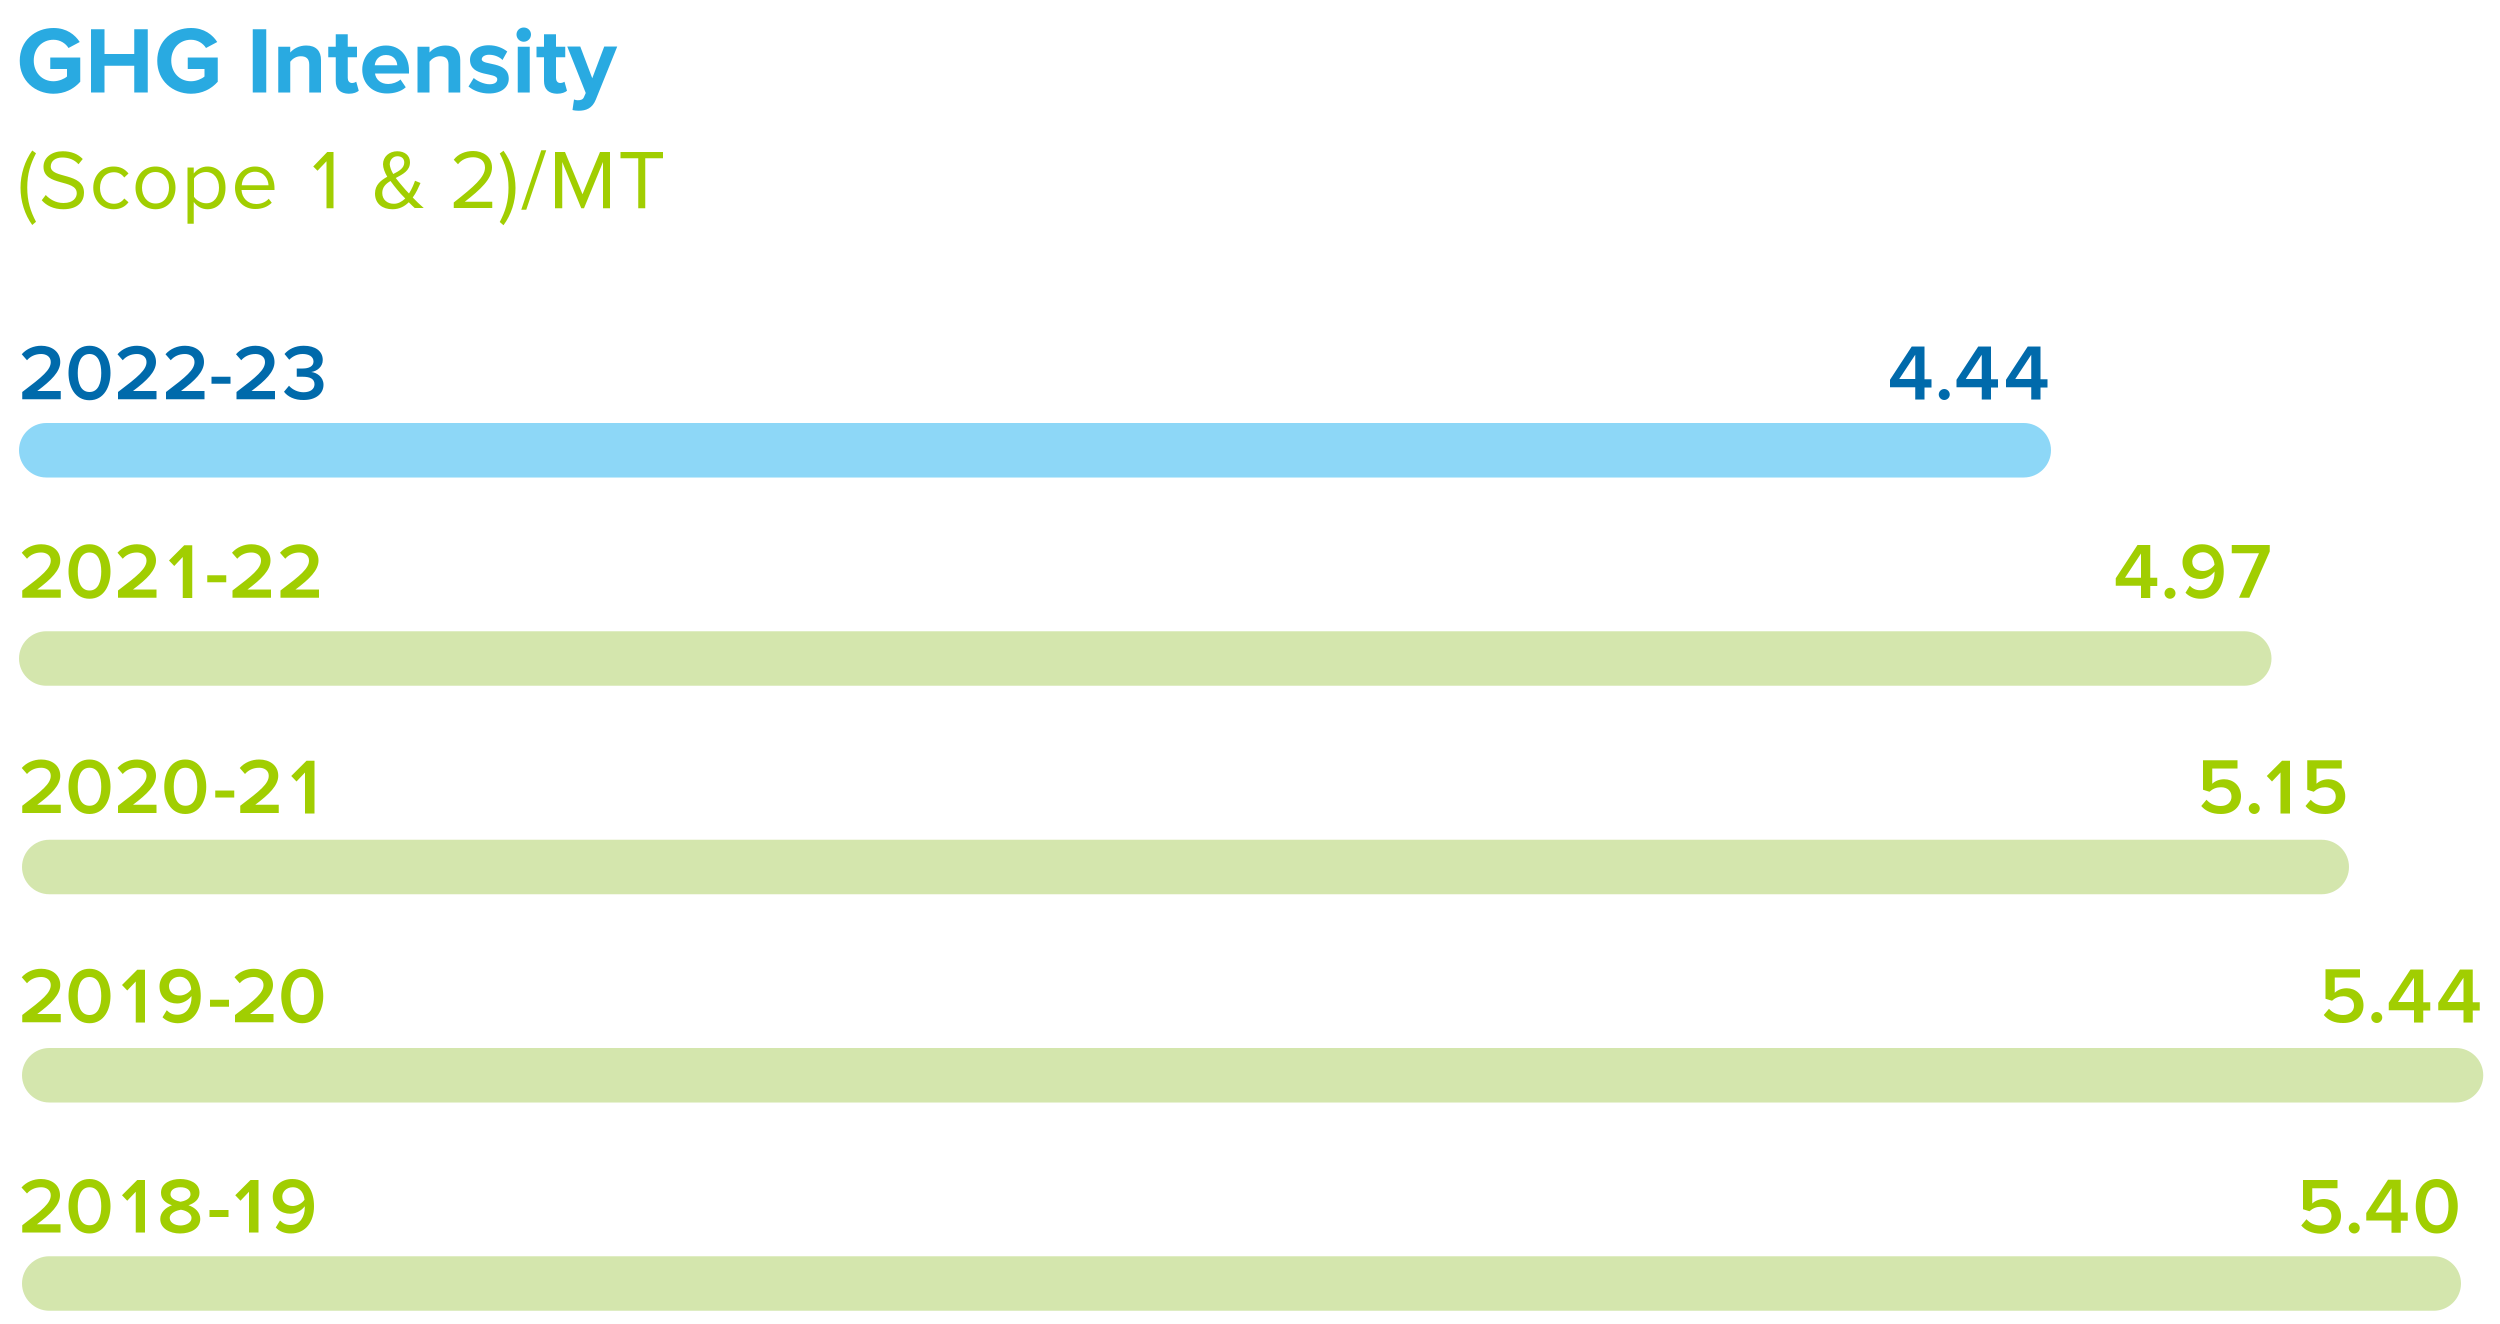
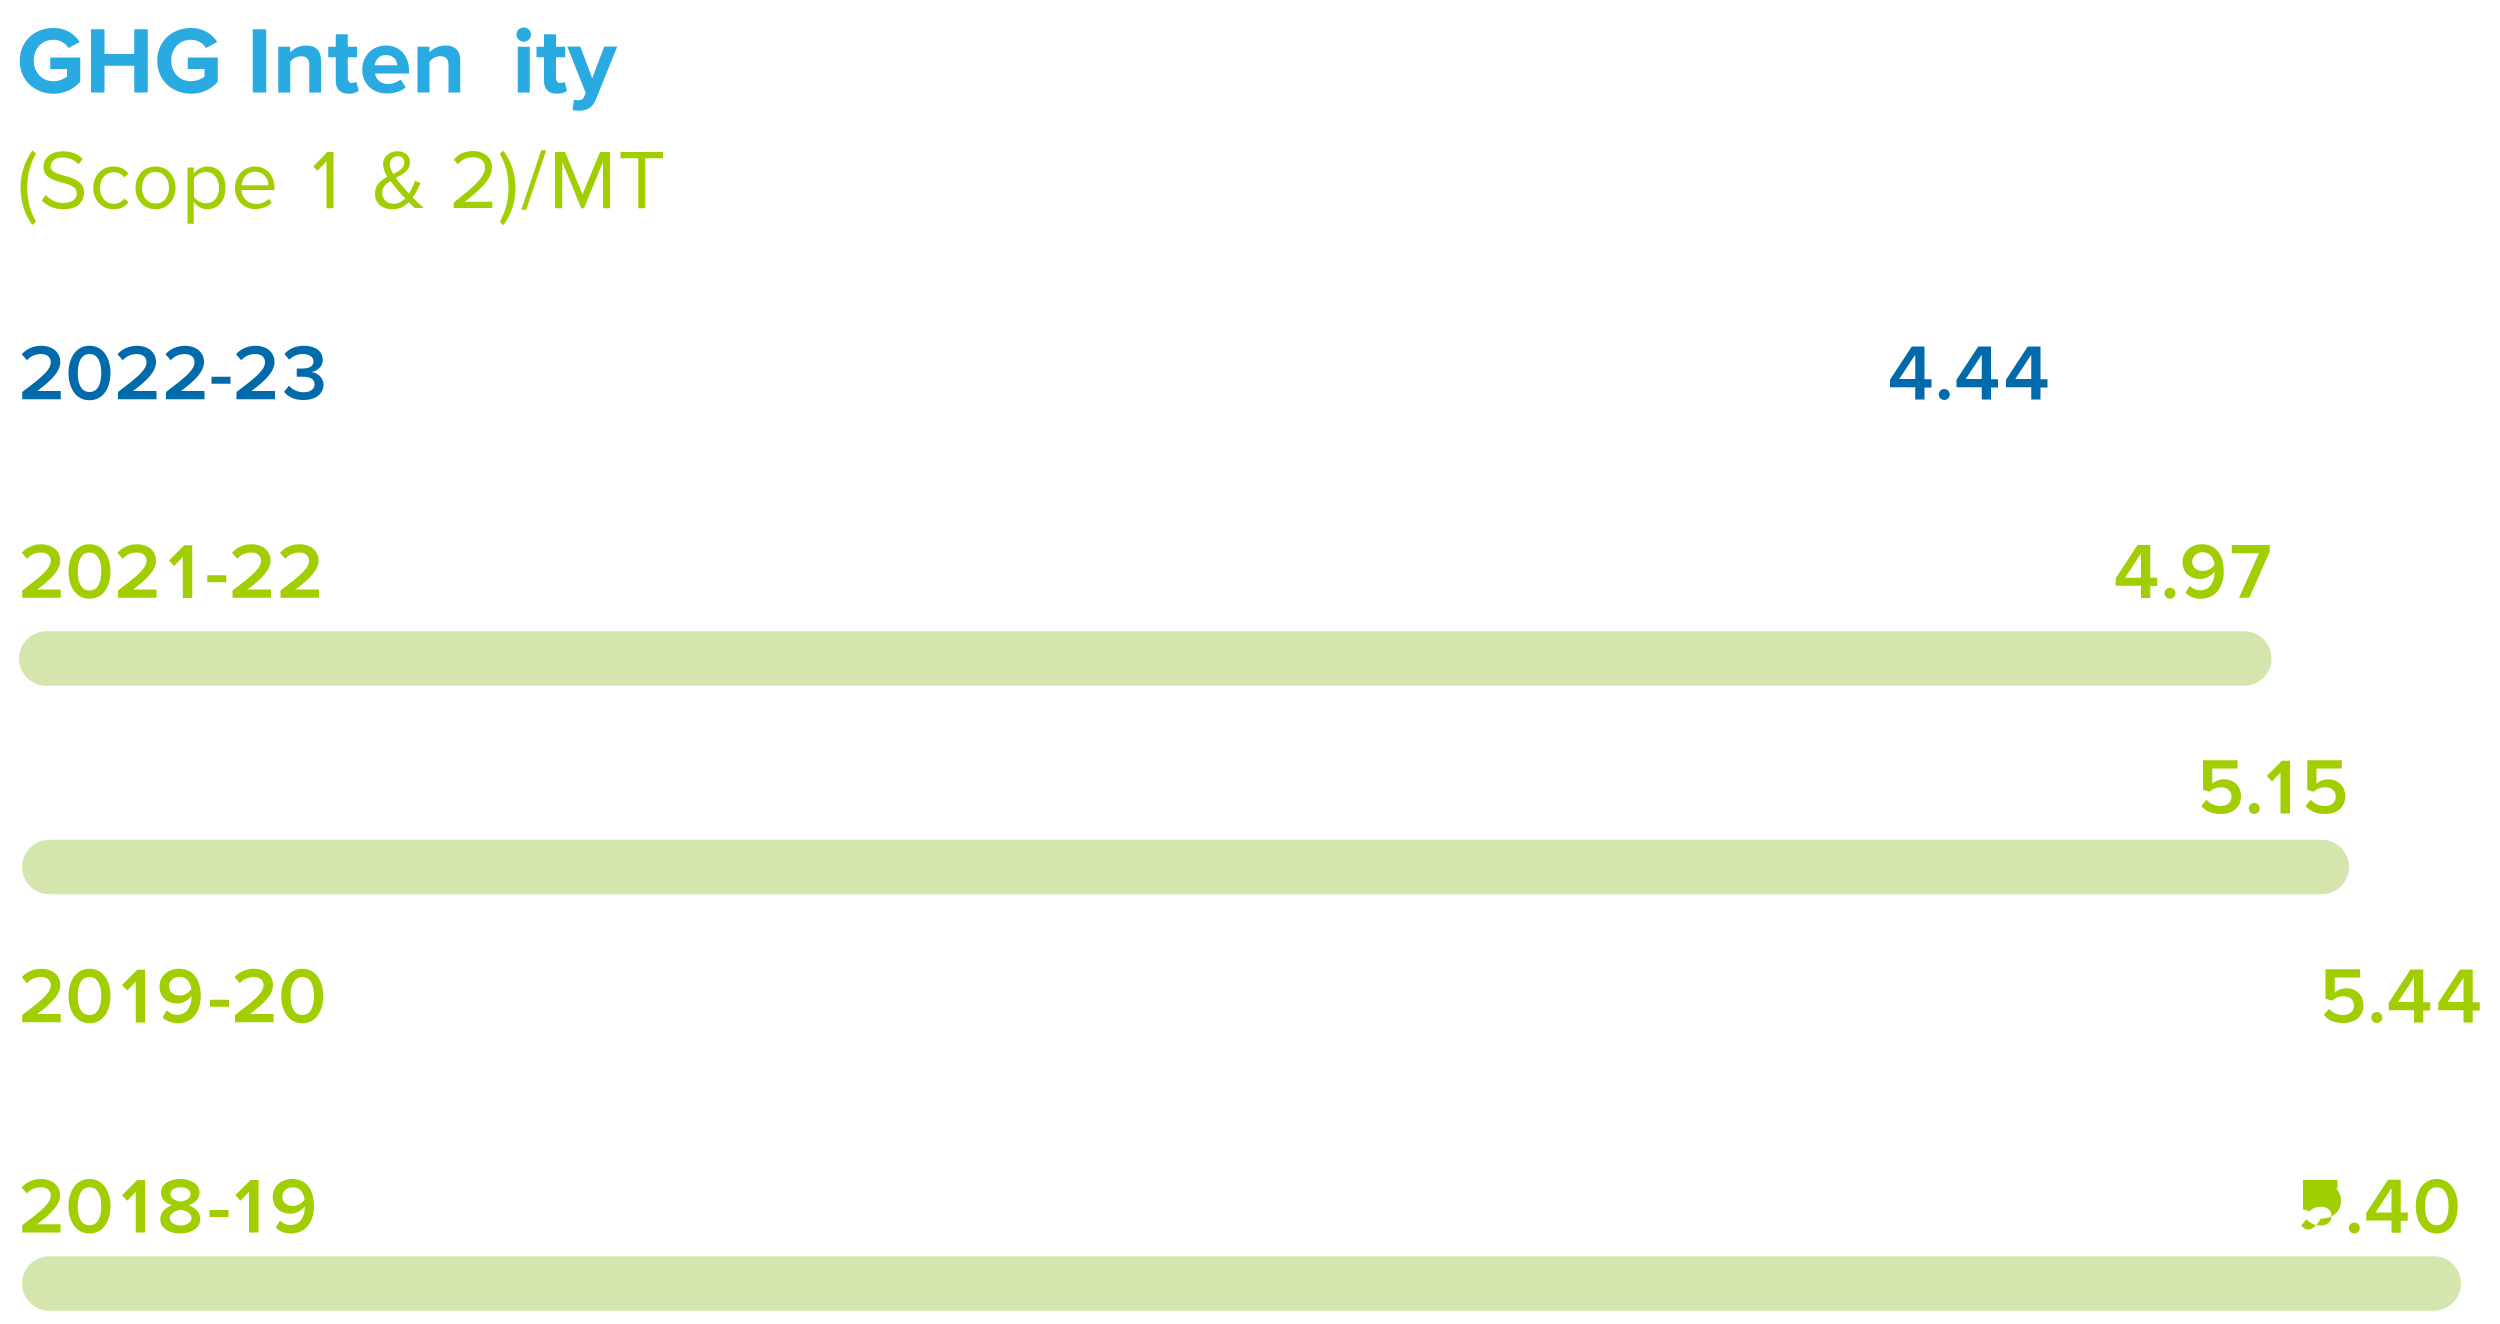
<svg xmlns="http://www.w3.org/2000/svg" version="1.1" id="Layer_1" x="0px" y="0px" viewBox="0 0 1000 529.8" style="enable-background:new 0 0 1000 529.8;" xml:space="preserve">
  <style type="text/css">
	.st0{fill:#29AAE1;}
	.st1{fill:#A1CE01;}
	.st2{fill:#8DD7F7;}
	.st3{fill:#D4E6AD;}
	.st4{fill:#006AAB;}
</style>
  <g>
    <g>
      <path class="st0" d="M7.9,24.3c0-8,6.1-13.1,13.5-13.1c5.3,0,8.6,2.7,10.5,5.6l-4.5,2.4c-1.1-1.8-3.3-3.3-6-3.3    c-4.6,0-7.9,3.5-7.9,8.3s3.3,8.3,7.9,8.3c2.2,0,4.4-1,5.4-1.9v-3h-6.7V23h12v9.7c-2.6,2.9-6.2,4.8-10.8,4.8    C14,37.4,7.9,32.3,7.9,24.3z" />
      <path class="st0" d="M53.7,37V26.3H41.8V37h-5.4V11.7h5.4v9.9h11.9v-9.9h5.4V37H53.7z" />
      <path class="st0" d="M62.9,24.3c0-8,6.1-13.1,13.5-13.1c5.3,0,8.6,2.7,10.5,5.6l-4.5,2.4c-1.1-1.8-3.3-3.3-6-3.3    c-4.6,0-7.9,3.5-7.9,8.3s3.3,8.3,7.9,8.3c2.2,0,4.4-1,5.4-1.9v-3h-6.7V23h12v9.7c-2.6,2.9-6.2,4.8-10.8,4.8    C69,37.4,62.9,32.3,62.9,24.3z" />
      <path class="st0" d="M101.1,37V11.7h5.4V37H101.1z" />
      <path class="st0" d="M123.7,37V25.9c0-2.5-1.3-3.4-3.4-3.4c-1.9,0-3.4,1.1-4.2,2.2V37h-4.8V18.7h4.8V21c1.2-1.4,3.4-2.8,6.4-2.8    c4,0,5.9,2.3,5.9,5.8V37H123.7z" />
      <path class="st0" d="M134.3,32.4v-9.5h-3v-4.2h3v-5h4.8v5h3.7v4.2h-3.7v8.3c0,1.1,0.6,2,1.7,2c0.7,0,1.4-0.3,1.7-0.5l1,3.6    c-0.7,0.6-2,1.2-4,1.2C136.1,37.4,134.3,35.7,134.3,32.4z" />
      <path class="st0" d="M144.9,27.8c0-5.3,3.9-9.6,9.5-9.6c5.5,0,9.2,4.1,9.2,10.1v1.1H150c0.3,2.3,2.2,4.2,5.3,4.2    c1.6,0,3.7-0.7,4.9-1.8l2.1,3.1c-1.8,1.7-4.7,2.5-7.5,2.5C149.2,37.4,144.9,33.7,144.9,27.8z M154.4,22c-3,0-4.3,2.2-4.5,4.1h9    C158.8,24.3,157.6,22,154.4,22z" />
      <path class="st0" d="M179.4,37V25.9c0-2.5-1.3-3.4-3.4-3.4c-1.9,0-3.4,1.1-4.2,2.2V37h-4.8V18.7h4.8V21c1.2-1.4,3.4-2.8,6.4-2.8    c4,0,5.9,2.3,5.9,5.8V37H179.4z" />
-       <path class="st0" d="M187.4,34.6l2.1-3.4c1.3,1.2,4.1,2.5,6.3,2.5c2.1,0,3.1-0.8,3.1-2c0-3-10.9-0.6-10.9-7.8    c0-3.1,2.7-5.8,7.5-5.8c3.1,0,5.6,1.1,7.4,2.5L201,24c-1.1-1.2-3.2-2.1-5.4-2.1c-1.7,0-2.9,0.8-2.9,1.8c0,2.7,10.8,0.5,10.8,7.8    c0,3.3-2.8,5.9-7.9,5.9C192.4,37.4,189.4,36.3,187.4,34.6z" />
      <path class="st0" d="M206.6,13.8c0-1.6,1.3-2.8,2.9-2.8c1.6,0,2.9,1.2,2.9,2.8s-1.3,2.9-2.9,2.9C207.9,16.7,206.6,15.4,206.6,13.8    z M207.1,37V18.7h4.8V37H207.1z" />
      <path class="st0" d="M217.6,32.4v-9.5h-3v-4.2h3v-5h4.8v5h3.7v4.2h-3.7v8.3c0,1.1,0.6,2,1.7,2c0.7,0,1.4-0.3,1.7-0.5l1,3.6    c-0.7,0.6-2,1.2-4,1.2C219.4,37.4,217.6,35.7,217.6,32.4z" />
      <path class="st0" d="M229.6,39.8c0.4,0.2,1.1,0.3,1.5,0.3c1.3,0,2.1-0.3,2.5-1.3l0.7-1.6l-7.4-18.6h5.2l4.8,12.7l4.8-12.7h5.2    l-8.6,21.3c-1.4,3.4-3.8,4.4-6.9,4.4c-0.6,0-1.8-0.1-2.4-0.3L229.6,39.8z" />
    </g>
    <path class="st1" d="M12.9,90c-3-4.1-4.7-9.5-4.7-14.9c0-5.4,1.7-10.7,4.7-14.9l1.5,1.1c-2.2,4.3-3.5,8.1-3.5,13.7   c0,5.6,1.3,9.5,3.5,13.7L12.9,90z M16.7,80.1l1.6-2.1c1.5,1.6,3.9,3.2,7.1,3.2c4,0,5.3-2.2,5.3-3.9c0-5.8-13.3-2.6-13.3-10.6   c0-3.7,3.3-6.2,7.7-6.2c3.4,0,6.1,1.1,8,3.1l-1.7,2.1c-1.7-1.9-4-2.7-6.5-2.7c-2.7,0-4.6,1.4-4.6,3.6c0,5,13.3,2.2,13.3,10.5   c0,3.3-2.2,6.6-8.3,6.6C21.4,83.7,18.5,82.2,16.7,80.1z M37.3,75.1c0-4.8,3.3-8.5,8.1-8.5c3,0,4.7,1.2,6,2.8L49.7,71   c-1.1-1.5-2.5-2.1-4.1-2.1c-3.5,0-5.6,2.7-5.6,6.3s2.2,6.3,5.6,6.3c1.7,0,3.1-0.7,4.1-2.1l1.7,1.5c-1.2,1.6-3,2.8-6,2.8   C40.6,83.7,37.3,80,37.3,75.1z M54.2,75.1c0-4.7,3.1-8.5,8-8.5s8,3.8,8,8.5c0,4.7-3.1,8.6-8,8.6S54.2,79.8,54.2,75.1z M67.6,75.1   c0-3.3-1.9-6.3-5.4-6.3c-3.5,0-5.4,3-5.4,6.3c0,3.3,2,6.3,5.4,6.3C65.7,81.4,67.6,78.5,67.6,75.1z M77.5,80.8v8.7H75V67h2.5v2.4   c1.2-1.6,3.2-2.8,5.5-2.8c4.3,0,7.2,3.2,7.2,8.5c0,5.3-3,8.6-7.2,8.6C80.8,83.7,78.8,82.6,77.5,80.8z M87.6,75.1   c0-3.6-2-6.3-5.2-6.3c-2,0-4,1.2-4.8,2.6v7.3c0.9,1.4,2.9,2.6,4.8,2.6C85.6,81.4,87.6,78.7,87.6,75.1z M94,75.1   c0-4.7,3.4-8.5,8-8.5c4.9,0,7.8,3.8,7.8,8.7V76H96.6c0.2,3.1,2.4,5.6,5.9,5.6c1.9,0,3.7-0.7,5-2.1l1.2,1.6   c-1.6,1.6-3.8,2.5-6.5,2.5C97.5,83.7,94,80.2,94,75.1z M102,68.7c-3.5,0-5.2,2.9-5.3,5.4h10.7C107.3,71.7,105.7,68.7,102,68.7z    M130.6,83.3V64.5l-3.6,3.8l-1.7-1.7l5.6-5.8h2.5v22.5H130.6z M166,83.3c-0.7-0.6-1.5-1.4-2.5-2.4c-1.6,1.6-3.7,2.8-6.5,2.8   c-3.9,0-7-2.1-7-6.3c0-3.5,2.4-5.3,4.9-6.7c-1-1.7-1.7-3.5-1.7-5c0-3,2.5-5.2,5.7-5.2c2.9,0,5.1,1.6,5.1,4.4c0,3.4-2.9,4.8-5.7,6.3   c0.9,1.2,1.9,2.4,2.6,3.2c0.9,1.1,1.8,2.1,2.7,3c1.2-1.9,2-3.9,2.4-5.1l2.2,0.9c-0.8,1.8-1.7,3.9-3.1,5.8c1.3,1.4,2.7,2.7,4.4,4.2   H166z M162.1,79.4c-1.3-1.3-2.5-2.6-3.1-3.4c-0.9-1.1-1.9-2.3-2.8-3.6c-1.9,1.1-3.3,2.5-3.3,4.8c0,2.8,2.2,4.3,4.5,4.3   C159.2,81.6,160.8,80.6,162.1,79.4z M157.3,69.6c2.4-1.2,4.4-2.4,4.4-4.6c0-1.6-1.1-2.5-2.7-2.5c-1.7,0-3.1,1.3-3.1,3.3   C156,66.9,156.5,68.3,157.3,69.6z M181.5,83.3V81c8.1-6.4,12.5-10.1,12.5-14c0-2.9-2.4-4.1-4.7-4.1c-2.7,0-4.8,1.1-6.1,2.8   l-1.7-1.8c1.7-2.3,4.6-3.5,7.8-3.5c3.7,0,7.5,2.1,7.5,6.6c0,4.6-4.6,8.8-10.9,13.7h11v2.5H181.5z M199.9,88.8   c2.2-4.2,3.5-8.1,3.5-13.7c0-5.6-1.3-9.5-3.5-13.7l1.5-1.1c3.1,4.2,4.8,9.5,4.8,14.9c0,5.4-1.7,10.7-4.8,14.9L199.9,88.8z    M208.5,83.9l8-23.8h2l-8,23.8H208.5z M241.2,83.3V64.8l-7.6,18.5h-1.1l-7.6-18.5v18.5H222V60.8h4l7,16.9l7-16.9h4v22.5H241.2z    M255.3,83.3v-20h-7.1v-2.5h17v2.5h-7.1v20H255.3z" />
-     <path class="st2" d="M18.5,169.2c-6,0-10.9,4.9-10.9,10.9c0,6,4.9,10.9,10.9,10.9h791c6,0,10.9-4.9,10.9-10.9   c0-6-4.9-10.9-10.9-10.9H18.5z" />
    <path class="st3" d="M18.5,252.5c-6,0-10.9,4.9-10.9,10.9s4.9,10.9,10.9,10.9h879.2c6,0,10.9-4.9,10.9-10.9s-4.9-10.9-10.9-10.9   H18.5z" />
    <path class="st3" d="M19.7,335.9c-6,0-10.9,4.9-10.9,10.9c0,6,4.9,10.9,10.9,10.9h909c6,0,10.9-4.9,10.9-10.9   c0-6-4.9-10.9-10.9-10.9H19.7z" />
-     <path class="st3" d="M19.7,419.2c-6,0-10.9,4.9-10.9,10.9s4.9,10.9,10.9,10.9h962.7c6,0,10.9-4.9,10.9-10.9s-4.9-10.9-10.9-10.9   H19.7z" />
    <path class="st3" d="M19.7,502.5c-6,0-10.9,4.9-10.9,10.9c0,6,4.9,10.9,10.9,10.9h953.8c6,0,10.9-4.9,10.9-10.9   c0-6-4.9-10.9-10.9-10.9H19.7z" />
    <path class="st4" d="M8.9,159.7v-2.9c8.2-6.2,11.4-8.9,11.4-12c0-2.2-1.9-3.2-3.8-3.2c-2.5,0-4.4,1-5.7,2.5l-2.1-2.4   c1.9-2.2,4.8-3.4,7.8-3.4c4.1,0,7.6,2.3,7.6,6.5c0,3.9-3.6,7.4-9.2,11.6h9.4v3.3H8.9z M27.4,149.2c0-5.3,2.5-10.9,8.4-10.9   s8.4,5.6,8.4,10.9c0,5.3-2.5,10.9-8.4,10.9S27.4,154.5,27.4,149.2z M40.5,149.2c0-4-1.2-7.6-4.7-7.6s-4.7,3.6-4.7,7.6   c0,4,1.2,7.6,4.7,7.6S40.5,153.2,40.5,149.2z M47.2,159.7v-2.9c8.2-6.2,11.4-8.9,11.4-12c0-2.2-1.9-3.2-3.8-3.2   c-2.5,0-4.4,1-5.7,2.5l-2.1-2.4c1.9-2.2,4.8-3.4,7.8-3.4c4.1,0,7.6,2.3,7.6,6.5c0,3.9-3.6,7.4-9.2,11.6h9.4v3.3H47.2z M66.4,159.7   v-2.9c8.2-6.2,11.4-8.9,11.4-12c0-2.2-1.9-3.2-3.8-3.2c-2.5,0-4.4,1-5.7,2.5l-2.1-2.4c1.9-2.2,4.8-3.4,7.8-3.4   c4.1,0,7.6,2.3,7.6,6.5c0,3.9-3.6,7.4-9.2,11.6h9.4v3.3H66.4z M84.6,153.5v-2.8h7.6v2.8H84.6z M94.6,159.7v-2.9   c8.2-6.2,11.4-8.9,11.4-12c0-2.2-1.9-3.2-3.8-3.2c-2.5,0-4.4,1-5.7,2.5l-2.1-2.4c1.9-2.2,4.8-3.4,7.8-3.4c4.1,0,7.6,2.3,7.6,6.5   c0,3.9-3.6,7.4-9.2,11.6h9.4v3.3H94.6z M113.6,156.7l2-2.4c1.4,1.6,3.6,2.6,5.8,2.6c2.8,0,4.4-1.3,4.4-3.2c0-2.1-1.7-3-4.7-3   c-0.9,0-2.1,0-2.4,0v-3.3c0.4,0,1.6,0,2.4,0c2.5,0,4.3-0.9,4.3-2.8c0-2-1.9-3-4.3-3c-2.1,0-3.9,0.8-5.4,2.3l-1.9-2.3   c1.6-1.9,4.2-3.3,7.7-3.3c4.6,0,7.6,2.1,7.6,5.7c0,2.8-2.4,4.5-4.6,4.8c2.1,0.2,4.9,1.9,4.9,5.1c0,3.6-3.1,6.1-7.9,6.1   C117.8,160.1,115,158.6,113.6,156.7z" />
    <path class="st1" d="M8.9,239.1v-2.9c8.2-6.2,11.4-8.9,11.4-12c0-2.2-1.9-3.2-3.8-3.2c-2.5,0-4.4,1-5.7,2.5l-2.1-2.4   c1.9-2.2,4.8-3.4,7.8-3.4c4.1,0,7.6,2.3,7.6,6.5c0,3.9-3.6,7.4-9.2,11.6h9.4v3.3H8.9z M27.4,228.6c0-5.3,2.5-10.9,8.4-10.9   s8.4,5.6,8.4,10.9c0,5.3-2.5,10.9-8.4,10.9S27.4,233.9,27.4,228.6z M40.5,228.6c0-4-1.2-7.6-4.7-7.6c-3.4,0-4.7,3.6-4.7,7.6   s1.2,7.6,4.7,7.6C39.3,236.2,40.5,232.6,40.5,228.6z M47.2,239.1v-2.9c8.2-6.2,11.4-8.9,11.4-12c0-2.2-1.9-3.2-3.8-3.2   c-2.5,0-4.4,1-5.7,2.5l-2.1-2.4c1.9-2.2,4.8-3.4,7.8-3.4c4.1,0,7.6,2.3,7.6,6.5c0,3.9-3.6,7.4-9.2,11.6h9.4v3.3H47.2z M73.1,239.1   v-16.3l-3.4,3.6l-2.1-2.2l6.1-6.1h3.2v21.1H73.1z M82.9,232.9v-2.8h7.6v2.8H82.9z M93,239.1v-2.9c8.2-6.2,11.4-8.9,11.4-12   c0-2.2-1.9-3.2-3.8-3.2c-2.5,0-4.4,1-5.7,2.5l-2.1-2.4c1.9-2.2,4.8-3.4,7.8-3.4c4.1,0,7.6,2.3,7.6,6.5c0,3.9-3.6,7.4-9.2,11.6h9.4   v3.3H93z M112.2,239.1v-2.9c8.2-6.2,11.4-8.9,11.4-12c0-2.2-1.9-3.2-3.8-3.2c-2.5,0-4.4,1-5.7,2.5l-2.1-2.4   c1.9-2.2,4.8-3.4,7.8-3.4c4.1,0,7.6,2.3,7.6,6.5c0,3.9-3.6,7.4-9.2,11.6h9.4v3.3H112.2z" />
-     <path class="st1" d="M8.9,325.2v-2.9c8.2-6.2,11.4-8.9,11.4-12c0-2.2-1.9-3.2-3.8-3.2c-2.5,0-4.4,1-5.7,2.5l-2.1-2.4   c1.9-2.2,4.8-3.4,7.8-3.4c4.1,0,7.6,2.3,7.6,6.5c0,3.9-3.6,7.4-9.2,11.6h9.4v3.3H8.9z M27.4,314.7c0-5.3,2.5-10.9,8.4-10.9   s8.4,5.6,8.4,10.9c0,5.3-2.5,10.9-8.4,10.9S27.4,320,27.4,314.7z M40.5,314.7c0-4-1.2-7.6-4.7-7.6s-4.7,3.6-4.7,7.6   c0,4,1.2,7.6,4.7,7.6S40.5,318.7,40.5,314.7z M47.2,325.2v-2.9c8.2-6.2,11.4-8.9,11.4-12c0-2.2-1.9-3.2-3.8-3.2   c-2.5,0-4.4,1-5.7,2.5l-2.1-2.4c1.9-2.2,4.8-3.4,7.8-3.4c4.1,0,7.6,2.3,7.6,6.5c0,3.9-3.6,7.4-9.2,11.6h9.4v3.3H47.2z M65.7,314.7   c0-5.3,2.5-10.9,8.4-10.9s8.4,5.6,8.4,10.9c0,5.3-2.5,10.9-8.4,10.9S65.7,320,65.7,314.7z M78.9,314.7c0-4-1.2-7.6-4.7-7.6   s-4.7,3.6-4.7,7.6c0,4,1.2,7.6,4.7,7.6S78.9,318.7,78.9,314.7z M86.1,319v-2.8h7.6v2.8H86.1z M96.1,325.2v-2.9   c8.2-6.2,11.4-8.9,11.4-12c0-2.2-1.9-3.2-3.8-3.2c-2.5,0-4.4,1-5.7,2.5l-2.1-2.4c1.9-2.2,4.8-3.4,7.8-3.4c4.1,0,7.6,2.3,7.6,6.5   c0,3.9-3.6,7.4-9.2,11.6h9.4v3.3H96.1z M122,325.2V309l-3.4,3.6l-2.1-2.2l6.1-6.1h3.2v21.1H122z" />
    <path class="st1" d="M8.9,408.9V406c8.2-6.2,11.4-8.9,11.4-12c0-2.2-1.9-3.2-3.8-3.2c-2.5,0-4.4,1-5.7,2.5l-2.1-2.4   c1.9-2.2,4.8-3.4,7.8-3.4c4.1,0,7.6,2.3,7.6,6.5c0,3.9-3.6,7.4-9.2,11.6h9.4v3.3H8.9z M27.4,398.4c0-5.3,2.5-10.9,8.4-10.9   s8.4,5.6,8.4,10.9s-2.5,10.9-8.4,10.9S27.4,403.7,27.4,398.4z M40.5,398.4c0-4-1.2-7.6-4.7-7.6s-4.7,3.6-4.7,7.6s1.2,7.6,4.7,7.6   S40.5,402.4,40.5,398.4z M54.3,408.9v-16.3l-3.4,3.6l-2.1-2.2l6.1-6.1H58v21.1H54.3z M65,406.9l1.7-2.8c1.1,1.1,2.3,1.8,4.3,1.8   c3.8,0,5.6-3.5,5.6-6.9c0-0.2,0-0.4,0-0.6c-1,1.4-3.2,3-5.7,3c-3.8,0-7.1-2.3-7.1-6.8c0-3.9,3.1-7.1,7.8-7.1c6.2,0,8.7,5,8.7,10.9   c0,6.1-3.2,10.9-9.3,10.9C68.4,409.2,66.4,408.3,65,406.9z M76.5,395.7c-0.2-2.3-1.5-5-4.7-5c-2.7,0-4.2,2-4.2,3.7   c0,2.6,2,3.8,4.3,3.8C73.7,398.2,75.5,397.2,76.5,395.7z M84,402.7v-2.8h7.6v2.8H84z M94,408.9V406c8.2-6.2,11.4-8.9,11.4-12   c0-2.2-1.9-3.2-3.8-3.2c-2.5,0-4.4,1-5.7,2.5l-2.1-2.4c1.9-2.2,4.8-3.4,7.8-3.4c4.1,0,7.6,2.3,7.6,6.5c0,3.9-3.6,7.4-9.2,11.6h9.4   v3.3H94z M112.5,398.4c0-5.3,2.5-10.9,8.4-10.9s8.4,5.6,8.4,10.9s-2.5,10.9-8.4,10.9S112.5,403.7,112.5,398.4z M125.6,398.4   c0-4-1.2-7.6-4.7-7.6c-3.4,0-4.7,3.6-4.7,7.6s1.2,7.6,4.7,7.6C124.4,406,125.6,402.4,125.6,398.4z" />
    <path class="st1" d="M8.9,493v-2.9c8.2-6.2,11.4-8.9,11.4-12c0-2.2-1.9-3.2-3.8-3.2c-2.5,0-4.4,1-5.7,2.5L8.6,475   c1.9-2.2,4.8-3.4,7.8-3.4c4.1,0,7.6,2.3,7.6,6.5c0,3.9-3.6,7.4-9.2,11.6h9.4v3.3H8.9z M27.4,482.5c0-5.3,2.5-10.9,8.4-10.9   s8.4,5.6,8.4,10.9s-2.5,10.9-8.4,10.9S27.4,487.8,27.4,482.5z M40.5,482.5c0-4-1.2-7.6-4.7-7.6c-3.4,0-4.7,3.6-4.7,7.6   s1.2,7.6,4.7,7.6C39.3,490.1,40.5,486.5,40.5,482.5z M54.3,493v-16.3l-3.4,3.6l-2.1-2.2l6.1-6.1H58V493H54.3z M64.1,487.6   c0-2.7,2.2-4.6,4.7-5.5c-2.4-0.8-4.4-2.3-4.4-5c0-3.9,4-5.5,7.7-5.5c3.7,0,7.7,1.6,7.7,5.5c0,2.7-2.1,4.2-4.4,5   c2.6,0.9,4.7,2.8,4.7,5.5c0,3.8-3.8,5.8-8.1,5.8C67.9,493.4,64.1,491.4,64.1,487.6z M76.6,487.2c0-2.2-3-3.2-4.3-3.3   c-1.3,0.2-4.4,1.1-4.4,3.3c0,1.8,2,3,4.4,3C74.6,490.1,76.6,489,76.6,487.2z M76.2,477.7c0-1.8-1.7-2.8-4-2.8c-2.3,0-4,1-4,2.8   c0,2,2.7,2.7,4,3C73.5,480.5,76.2,479.7,76.2,477.7z M83.8,486.8V484h7.6v2.8H83.8z M99.6,493v-16.3l-3.4,3.6l-2.1-2.2l6.1-6.1h3.2   V493H99.6z M110.3,491l1.7-2.8c1.1,1.1,2.3,1.8,4.3,1.8c3.8,0,5.6-3.5,5.6-6.9c0-0.2,0-0.4,0-0.6c-1,1.4-3.2,3-5.7,3   c-3.8,0-7.1-2.3-7.1-6.8c0-3.9,3.1-7.1,7.8-7.1c6.2,0,8.7,5,8.7,10.9c0,6.1-3.2,10.9-9.3,10.9C113.7,493.4,111.7,492.5,110.3,491z    M121.8,479.9c-0.2-2.3-1.5-5-4.7-5c-2.7,0-4.2,2-4.2,3.7c0,2.6,2,3.8,4.3,3.8C119,482.3,120.7,481.4,121.8,479.9z" />
    <path class="st4" d="M766.1,159.7v-4.8h-10.1v-3l8.7-13.3h5.1v13.1h2.8v3.3h-2.8v4.8H766.1z M766.1,141.9l-6.4,9.7h6.4V141.9z    M775.5,157.8c0-1.2,1-2.2,2.2-2.2s2.2,1,2.2,2.2c0,1.2-1,2.2-2.2,2.2S775.5,159,775.5,157.8z M792.7,159.7v-4.8h-10.1v-3l8.7-13.3   h5.1v13.1h2.8v3.3h-2.8v4.8H792.7z M792.7,141.9l-6.4,9.7h6.4V141.9z M812.5,159.7v-4.8h-10.1v-3l8.7-13.3h5.1v13.1h2.8v3.3h-2.8   v4.8H812.5z M812.5,141.9l-6.4,9.7h6.4V141.9z" />
    <path class="st1" d="M856.4,239.1v-4.8h-10.1v-3L855,218h5.1v13.1h2.8v3.3h-2.8v4.8H856.4z M856.4,221.4l-6.4,9.7h6.4V221.4z    M865.8,237.3c0-1.2,1-2.2,2.2-2.2s2.2,1,2.2,2.2s-1,2.2-2.2,2.2S865.8,238.5,865.8,237.3z M874.2,237.1l1.7-2.8   c1.1,1.1,2.3,1.8,4.3,1.8c3.8,0,5.6-3.5,5.6-6.9c0-0.2,0-0.4,0-0.6c-1,1.4-3.2,3-5.7,3c-3.8,0-7.1-2.3-7.1-6.8   c0-3.9,3.1-7.1,7.8-7.1c6.2,0,8.7,5,8.7,10.9c0,6.1-3.2,10.9-9.3,10.9C877.7,239.5,875.6,238.6,874.2,237.1z M885.8,225.9   c-0.2-2.3-1.5-5-4.7-5c-2.7,0-4.2,2-4.2,3.7c0,2.6,2,3.8,4.3,3.8C882.9,228.4,884.7,227.5,885.8,225.9z M895.6,239.1l8-17.8h-10.9   V218h15.2v2.6l-8.2,18.5H895.6z" />
    <path class="st1" d="M880.5,322.4l2.1-2.5c1.4,1.6,3.3,2.5,5.7,2.5c2.7,0,4.3-1.6,4.3-3.7c0-2.3-1.6-3.8-4.2-3.8   c-1.8,0-3.3,0.6-4.6,1.8l-2.6-0.8v-11.8H895v3.3h-10.1v6.1c1-1,2.7-1.8,4.8-1.8c3.5,0,6.7,2.5,6.7,6.8c0,4.4-3.3,7.1-8,7.1   C884.7,325.6,882.2,324.4,880.5,322.4z M899.5,323.4c0-1.2,1-2.2,2.2-2.2c1.2,0,2.2,1,2.2,2.2s-1,2.2-2.2,2.2   C900.5,325.6,899.5,324.6,899.5,323.4z M912.2,325.2V309l-3.4,3.6l-2.1-2.2l6.1-6.1h3.2v21.1H912.2z M922.2,322.4l2.1-2.5   c1.4,1.6,3.3,2.5,5.7,2.5c2.7,0,4.3-1.6,4.3-3.7c0-2.3-1.6-3.8-4.2-3.8c-1.8,0-3.3,0.6-4.6,1.8l-2.6-0.8v-11.8h13.8v3.3h-10.1v6.1   c1-1,2.7-1.8,4.8-1.8c3.5,0,6.7,2.5,6.7,6.8c0,4.4-3.3,7.1-8,7.1C926.4,325.6,923.9,324.4,922.2,322.4z" />
    <path class="st1" d="M929.5,406l2.1-2.5c1.4,1.6,3.3,2.5,5.7,2.5c2.7,0,4.3-1.6,4.3-3.7c0-2.3-1.6-3.8-4.2-3.8   c-1.8,0-3.3,0.6-4.6,1.8l-2.6-0.8v-11.8H944v3.3h-10.1v6.1c1-1,2.7-1.8,4.8-1.8c3.5,0,6.7,2.5,6.7,6.8c0,4.4-3.3,7.1-8,7.1   C933.7,409.3,931.2,408,929.5,406z M948.5,407c0-1.2,1-2.2,2.2-2.2s2.2,1,2.2,2.2s-1,2.2-2.2,2.2S948.5,408.2,948.5,407z    M965.6,408.9v-4.8h-10.1v-3l8.7-13.3h5.1v13.1h2.8v3.3h-2.8v4.8H965.6z M965.6,391.1l-6.4,9.7h6.4V391.1z M985.4,408.9v-4.8h-10.1   v-3l8.7-13.3h5.1v13.1h2.8v3.3h-2.8v4.8H985.4z M985.4,391.1l-6.4,9.7h6.4V391.1z" />
-     <path class="st1" d="M920.5,490.2l2.1-2.5c1.4,1.6,3.3,2.5,5.7,2.5c2.7,0,4.3-1.6,4.3-3.7c0-2.3-1.6-3.8-4.2-3.8   c-1.8,0-3.3,0.6-4.6,1.8l-2.6-0.8V472H935v3.3h-10.1v6.1c1-1,2.7-1.8,4.8-1.8c3.5,0,6.7,2.5,6.7,6.8c0,4.4-3.3,7.1-8,7.1   C924.7,493.4,922.2,492.2,920.5,490.2z M939.5,491.2c0-1.2,1-2.2,2.2-2.2s2.2,1,2.2,2.2s-1,2.2-2.2,2.2S939.5,492.4,939.5,491.2z    M956.6,493v-4.8h-10.1v-3l8.7-13.3h5.1V485h2.8v3.3h-2.8v4.8H956.6z M956.6,475.3l-6.4,9.7h6.4V475.3z M966.3,482.5   c0-5.3,2.5-10.9,8.4-10.9c5.9,0,8.4,5.6,8.4,10.9s-2.5,10.9-8.4,10.9C968.8,493.4,966.3,487.8,966.3,482.5z M979.4,482.5   c0-4-1.2-7.6-4.7-7.6s-4.7,3.6-4.7,7.6s1.2,7.6,4.7,7.6S979.4,486.5,979.4,482.5z" />
+     <path class="st1" d="M920.5,490.2l2.1-2.5c1.4,1.6,3.3,2.5,5.7,2.5c2.7,0,4.3-1.6,4.3-3.7c0-2.3-1.6-3.8-4.2-3.8   c-1.8,0-3.3,0.6-4.6,1.8l-2.6-0.8V472H935v3.3h-10.1c1-1,2.7-1.8,4.8-1.8c3.5,0,6.7,2.5,6.7,6.8c0,4.4-3.3,7.1-8,7.1   C924.7,493.4,922.2,492.2,920.5,490.2z M939.5,491.2c0-1.2,1-2.2,2.2-2.2s2.2,1,2.2,2.2s-1,2.2-2.2,2.2S939.5,492.4,939.5,491.2z    M956.6,493v-4.8h-10.1v-3l8.7-13.3h5.1V485h2.8v3.3h-2.8v4.8H956.6z M956.6,475.3l-6.4,9.7h6.4V475.3z M966.3,482.5   c0-5.3,2.5-10.9,8.4-10.9c5.9,0,8.4,5.6,8.4,10.9s-2.5,10.9-8.4,10.9C968.8,493.4,966.3,487.8,966.3,482.5z M979.4,482.5   c0-4-1.2-7.6-4.7-7.6s-4.7,3.6-4.7,7.6s1.2,7.6,4.7,7.6S979.4,486.5,979.4,482.5z" />
  </g>
</svg>